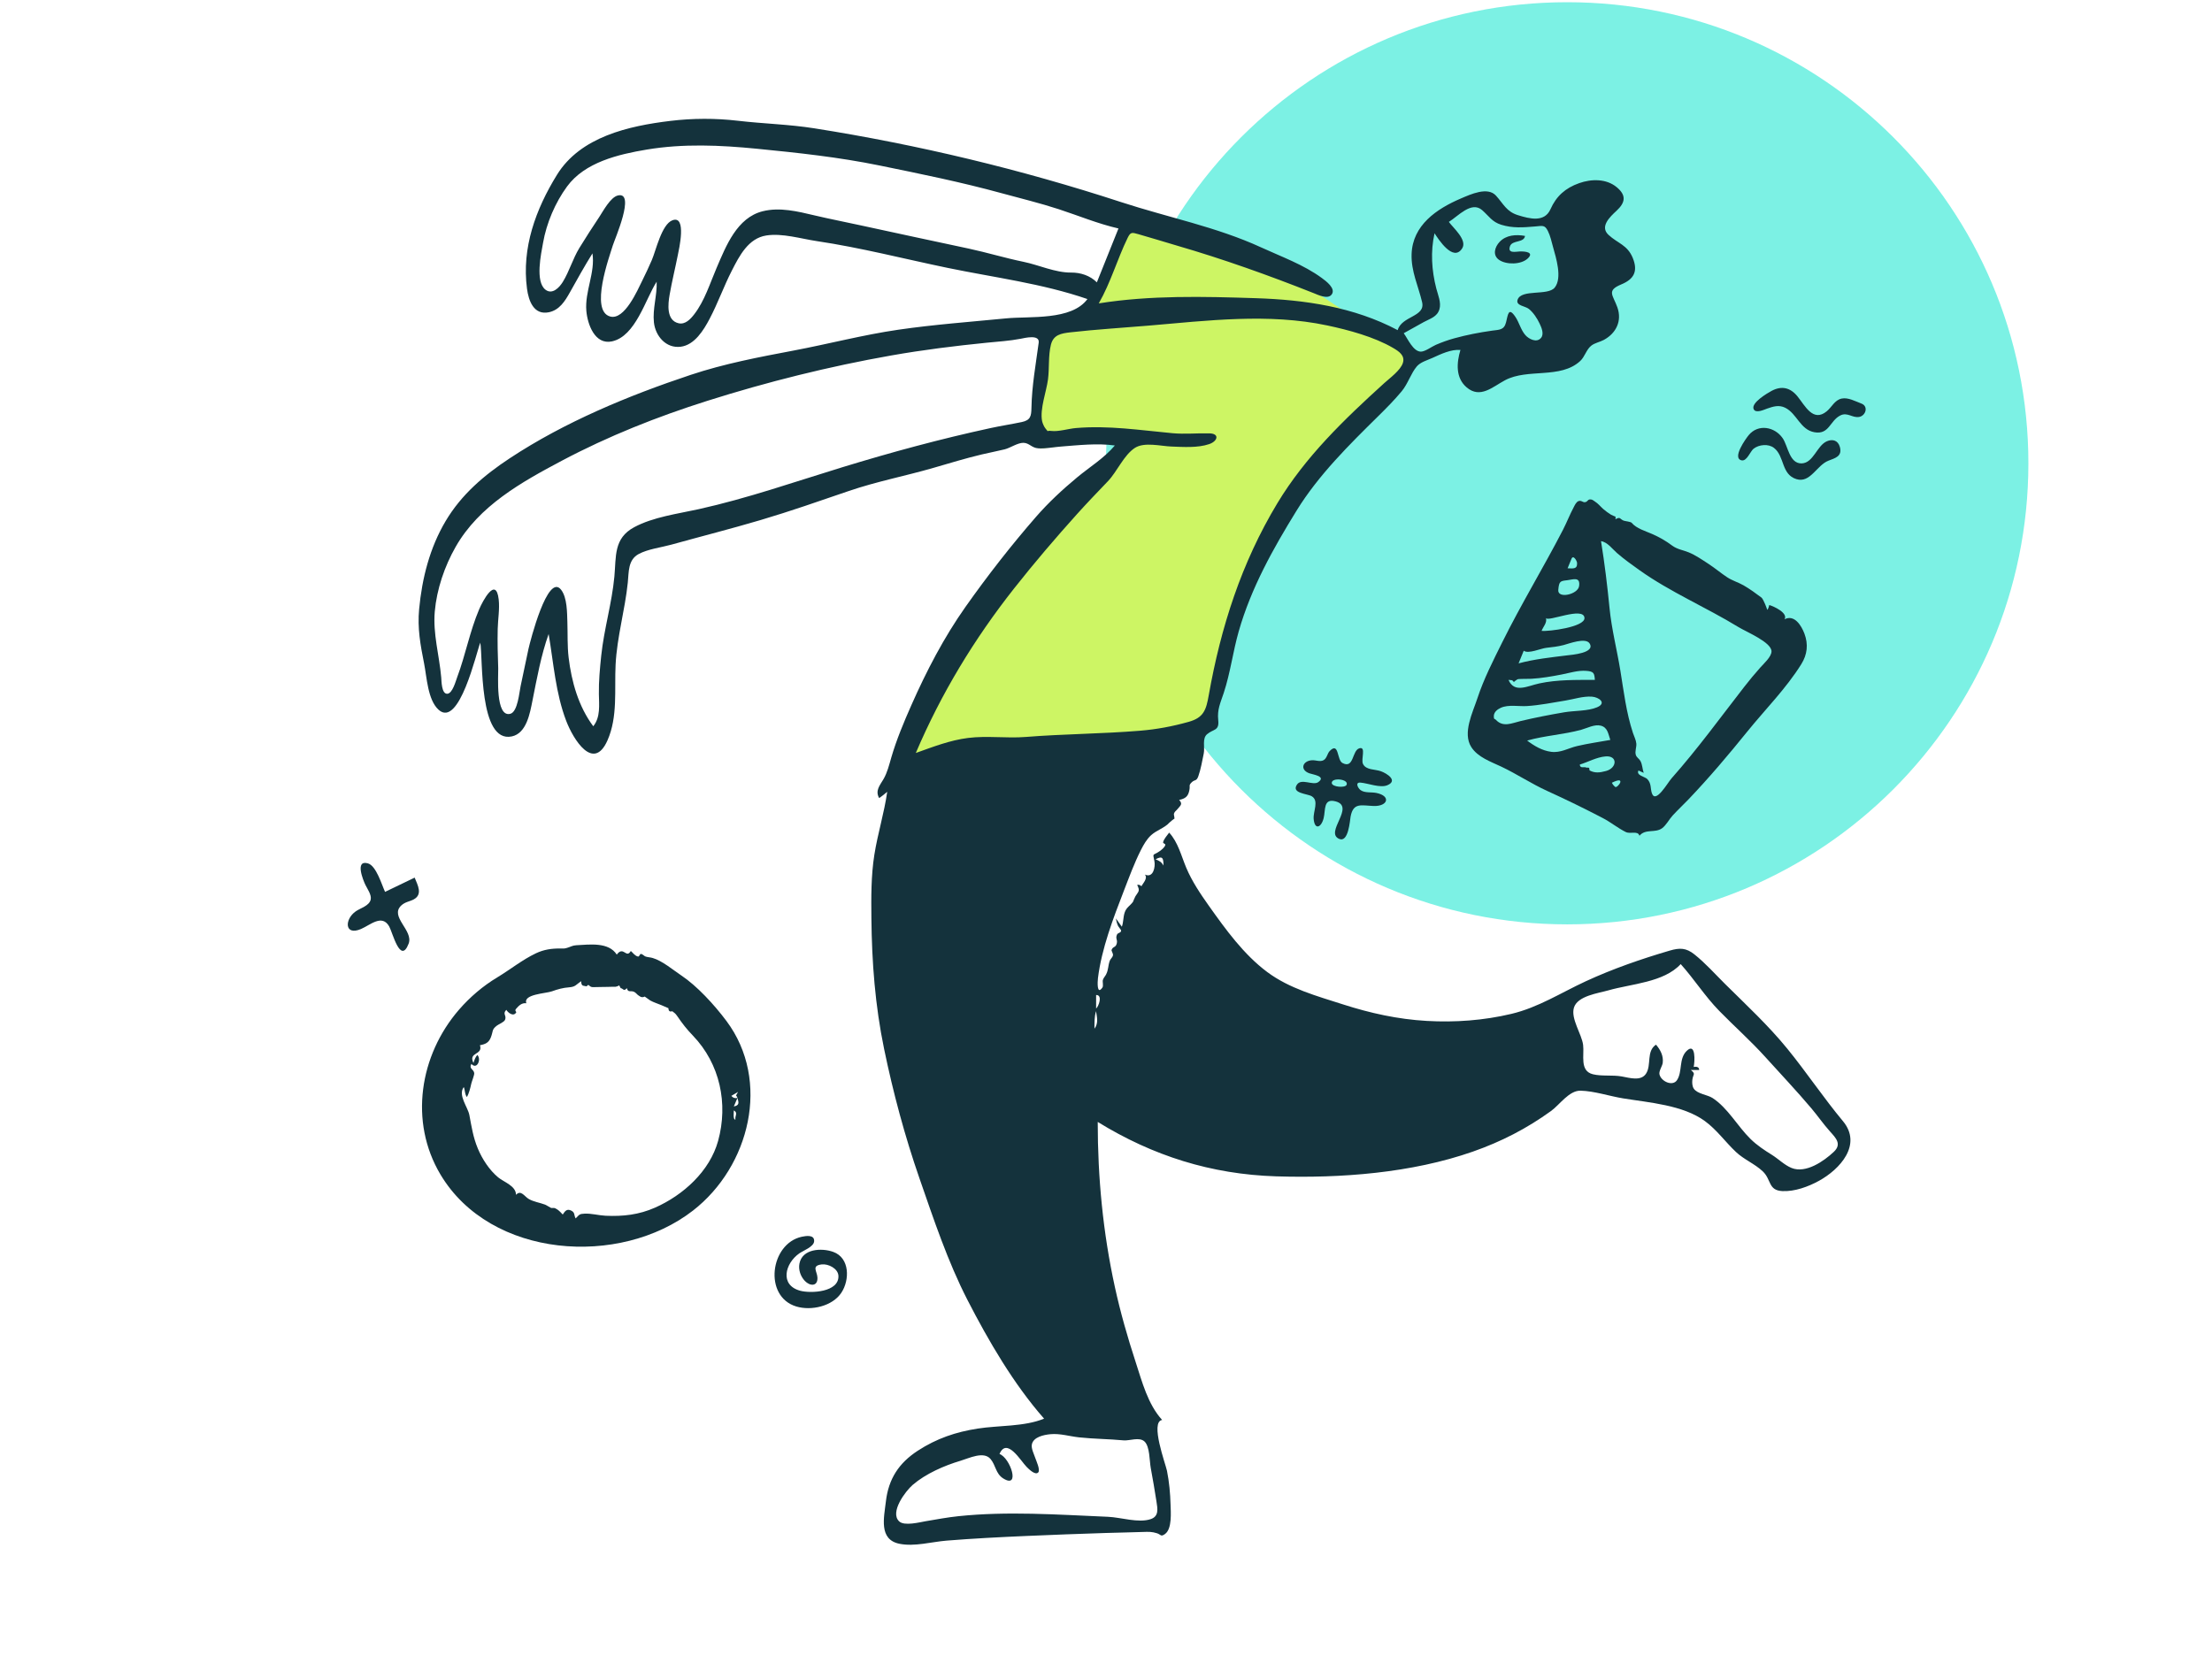
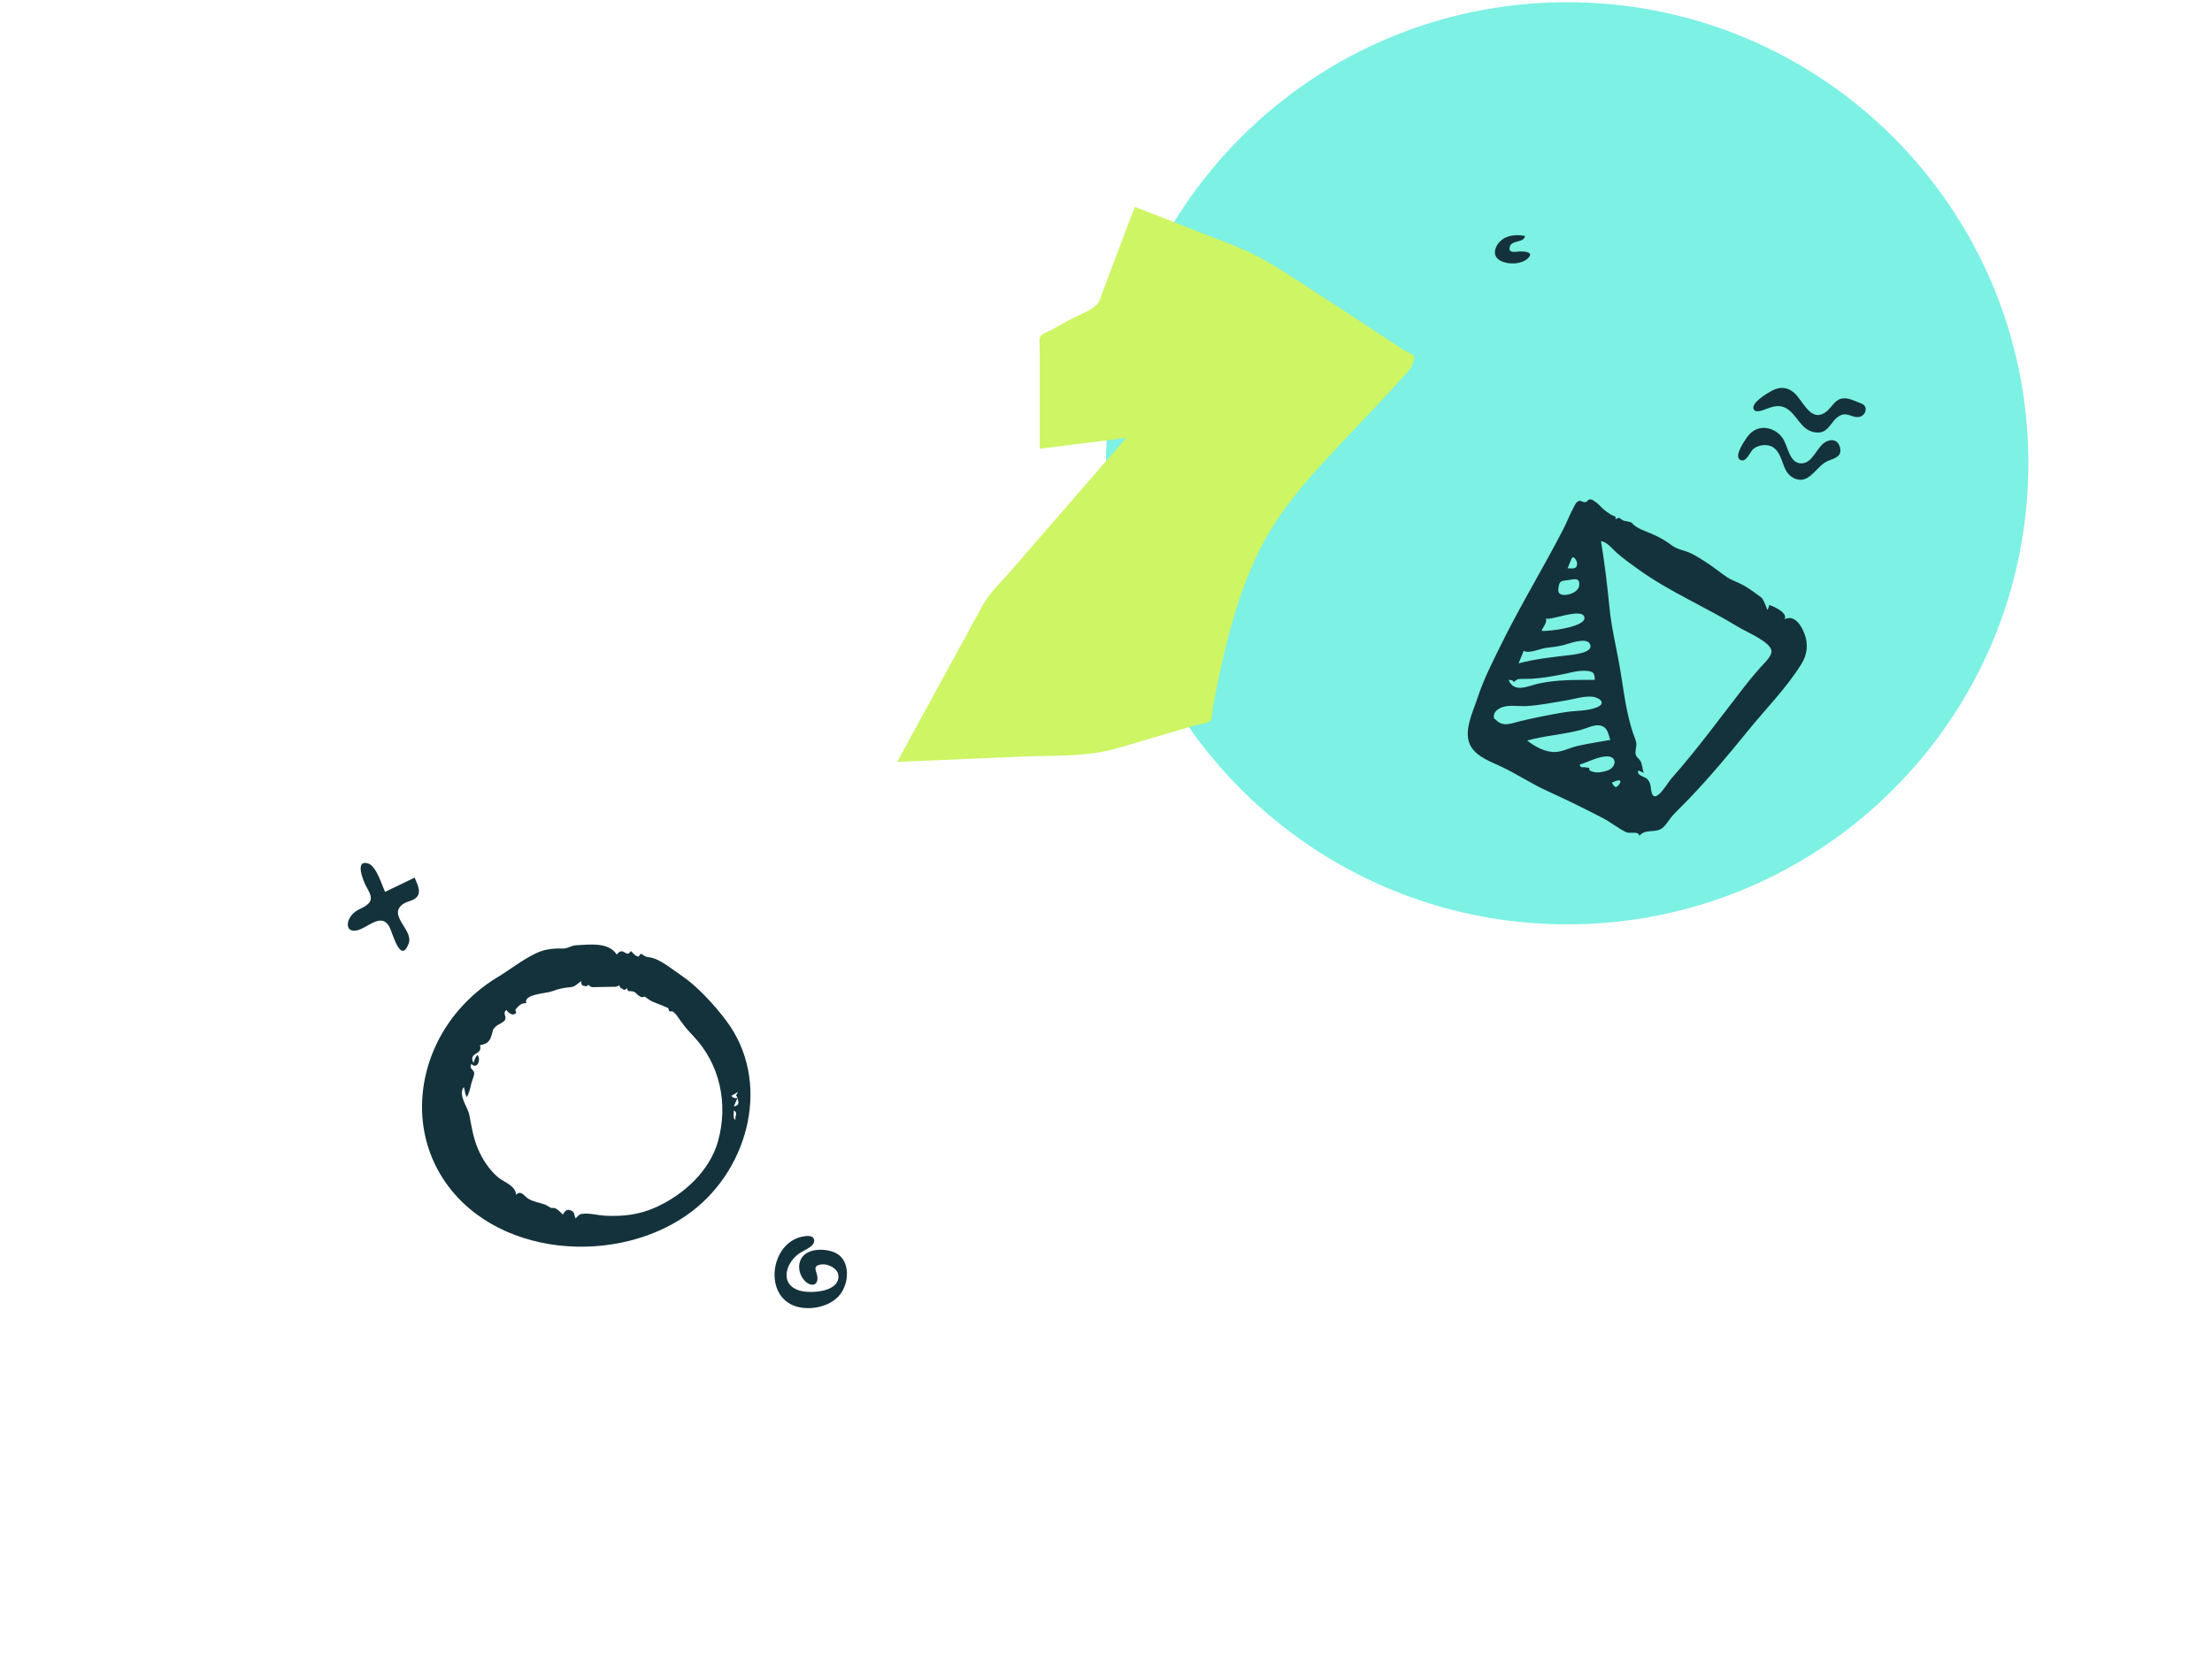
<svg xmlns="http://www.w3.org/2000/svg" width="500" height="376" viewBox="0 0 500 376" fill="none">
  <g clip-path="url(#clip0_23931_77845)">
    <g style="mix-blend-mode:overlay">
      <path d="M354.248 208.996C411.823 208.996 458.496 162.323 458.496 104.748C458.496 47.173 411.823 0.5 354.248 0.5C296.673 0.5 250 47.173 250 104.748C250 162.323 296.673 208.996 354.248 208.996Z" fill="#6EF0E1" fill-opacity="0.9" />
    </g>
    <path fill-rule="evenodd" clip-rule="evenodd" d="M256.503 46.769C254.992 50.768 253.481 54.768 251.97 58.768C251.001 61.331 250.034 63.893 249.065 66.456C248.722 67.365 248.531 68.297 247.867 68.928C246.301 70.413 243.492 71.358 241.61 72.403C240.35 73.103 239.089 73.804 237.829 74.504C237.179 74.865 235.738 75.319 235.283 75.918C234.782 76.579 235.019 77.793 235.019 78.706V86.594V101.456C241.529 100.642 248.04 99.829 254.55 99.015C245.876 109.023 237.203 119.031 228.529 129.039C226.391 131.505 223.796 133.879 222.203 136.749C218.813 142.857 215.5 149.01 212.149 155.14C209.03 160.845 205.911 166.551 202.792 172.257L230.853 171.063C238.118 170.753 245.582 171.218 252.582 169.159C258.352 167.462 264.122 165.765 269.893 164.068C270.66 163.842 273.051 163.586 273.595 162.969C274.104 162.39 274.093 160.204 274.237 159.464C276.961 145.465 280.428 130.038 288.377 117.988C294.077 109.35 301.767 101.787 308.81 94.254C311.559 91.314 314.356 88.409 317.007 85.38C317.687 84.604 318.667 83.724 319.117 82.781C319.407 82.172 319.812 81.012 319.632 80.472C319.554 80.237 317.742 79.397 317.482 79.23C315.646 78.049 313.825 76.844 312.001 75.645C306.875 72.275 301.754 68.897 296.599 65.571C292.58 62.978 288.572 60.23 284.333 58.002C279.938 55.692 275.099 54.066 270.492 52.242C265.837 50.398 261.173 48.574 256.503 46.769Z" fill="#CDF564" />
-     <path fill-rule="evenodd" clip-rule="evenodd" d="M414.507 260.433C412.271 262.539 408.201 265.366 404.983 264.081C403.367 263.435 401.986 262.018 400.514 261.104C398.785 260.029 397.159 258.955 395.692 257.523C392.767 254.666 390.552 250.491 387.097 248.254C385.936 247.502 383.669 247.341 382.864 246.141C382.503 245.602 382.469 244.785 382.536 244.163C382.68 242.822 383.404 242.901 382.194 241.917H384.074C384.11 241.19 383.385 241.13 382.845 241.224C383.096 240.073 383.352 235.57 381.254 237.611C379.436 239.38 380.346 242.315 379.058 244.231C378.072 245.698 375.456 244.51 375.103 242.896C374.944 242.171 375.743 241.039 375.838 240.328C376.047 238.751 375.343 237.388 374.321 236.194C372.078 237.689 373.349 240.782 372.071 242.746C370.914 244.523 368.338 243.693 366.577 243.381C364.465 243.006 362.078 243.385 360.058 242.887C357.008 242.134 358.147 238.553 357.845 236.241C357.521 233.765 355.019 230.329 355.771 227.831C356.579 225.148 361.3 224.569 363.557 223.918C368.714 222.43 376.071 222.144 379.906 217.979C382.955 221.38 385.409 225.275 388.607 228.549C392.062 232.086 395.753 235.351 399.07 239.03C402.522 242.859 406.085 246.615 409.412 250.555C410.864 252.273 412.138 254.126 413.64 255.803C414.975 257.294 416.382 258.667 414.507 260.433ZM261.204 194.284C262.789 193.441 262.991 193.969 262.991 195.705C262.535 194.872 262.082 194.648 261.204 194.284ZM247.767 228.027V224.967C249.295 224.927 248.355 227.544 247.767 228.027ZM247.393 232.584C247.393 231.229 247.357 229.939 247.747 228.621C247.953 230.057 248.344 231.3 247.393 232.584ZM253.963 325.661C255.366 325.792 257.529 324.825 258.709 325.926C259.921 327.058 259.824 330.351 260.111 331.879C260.586 334.405 261.006 336.939 261.406 339.477C261.668 341.141 261.993 342.831 260.111 343.468C257.331 344.408 253.358 343.066 250.46 342.944C244.736 342.703 239.014 342.368 233.284 342.252C227.731 342.14 222.165 342.229 216.637 342.806C214.14 343.067 211.698 343.528 209.226 343.945C207.924 344.165 204.433 345.085 203.256 343.987C201.042 341.92 204.723 337.093 206.306 335.73C209.244 333.2 213.422 331.376 217.106 330.277C219.075 329.69 222.357 328.041 223.908 329.885C225.098 331.3 225.051 333.188 226.756 334.26C230.706 336.743 228.395 329.62 225.926 328.743C227.584 324.863 230.744 330.341 232.054 331.657C232.52 332.125 234.037 333.669 234.696 332.893C235.189 332.312 234.204 330.23 234.021 329.663C233.744 328.803 233.042 327.494 233.244 326.561C233.609 324.873 235.977 324.413 237.396 324.272C239.596 324.054 241.753 324.752 243.928 324.984C247.263 325.342 250.624 325.347 253.963 325.661ZM231.877 166.622C227.535 166.968 223.165 166.304 218.833 166.847C214.734 167.362 210.872 168.867 207.008 170.249C212.752 156.777 220.184 144.513 229.242 133.024C233.753 127.302 238.604 121.619 243.478 116.204C245.746 113.684 248.092 111.248 250.434 108.799C252.523 106.615 254.019 102.905 256.526 101.273C258.666 99.881 262.405 100.874 264.776 100.96C267.456 101.058 270.718 101.302 273.332 100.41C275.226 99.763 275.747 98.038 273.376 97.981C270.579 97.913 267.829 98.205 264.996 97.942C257.656 97.264 250.58 96.15 243.18 96.782C241.485 96.926 239.253 97.648 237.59 97.432C236.393 97.275 237.18 97.876 236.349 96.917C236.03 96.549 235.646 95.686 235.552 95.198C235.022 92.459 236.527 88.543 236.887 85.785C237.22 83.233 236.925 80.427 237.548 77.941C238.115 75.679 239.845 75.377 241.975 75.135C247.801 74.474 253.747 74.122 259.6 73.623C272.958 72.485 286.74 70.769 300.006 73.581C304.797 74.596 310.638 76.166 314.917 78.679C316.256 79.465 317.606 80.39 317.119 82.018C316.614 83.708 314.139 85.493 312.913 86.606C303.85 94.833 295.098 103.224 288.732 113.78C280.614 127.24 275.955 141.778 273.222 157.202C272.634 160.521 272.088 162.257 268.674 163.212C265.009 164.238 261.472 164.905 257.671 165.217C249.08 165.922 240.463 165.937 231.877 166.622ZM234.787 77.481C234.128 82.381 233.237 87.271 233.149 92.209C233.116 94.074 232.939 95.009 230.956 95.425C228.618 95.915 226.24 96.28 223.891 96.789C212.554 99.246 201.431 102.264 190.339 105.66C179.559 108.962 168.956 112.676 157.934 115.122C153.193 116.174 147.645 116.883 143.327 119.213C138.682 121.72 139.293 125.83 138.876 130.344C138.319 136.375 136.53 142.215 135.901 148.244C135.6 151.125 135.327 154.023 135.372 156.921C135.411 159.393 135.765 162.125 134.103 164.205C130.771 159.75 129.191 154.146 128.535 148.686C128.215 146.031 128.342 143.356 128.25 140.689C128.177 138.542 128.225 135.127 126.826 133.334C123.786 129.438 119.832 145.053 119.456 146.72C118.824 149.527 118.303 152.357 117.673 155.164C117.393 156.408 117.035 160.931 115.368 161.382C111.913 162.316 112.672 152.609 112.617 151.131C112.508 148.148 112.433 145.161 112.503 142.175C112.554 140.02 112.971 137.681 112.724 135.524C112.116 130.23 109.139 135.808 108.302 137.779C106.187 142.754 105.23 148.079 103.334 153.134C103.018 153.975 102.277 156.805 101.103 156.858C99.796 156.916 99.806 153.993 99.732 153.139C99.298 148.188 97.834 143.272 98.276 138.27C98.722 133.219 100.493 128.027 102.998 123.634C108.295 114.346 117.86 109.013 127.022 104.155C137.508 98.596 148.578 94.205 159.884 90.627C173.481 86.324 187.443 82.843 201.489 80.365C208.635 79.105 215.892 78.204 223.111 77.481C225.648 77.227 228.186 77.079 230.69 76.596C231.636 76.413 235.046 75.546 234.787 77.481ZM242.091 61.625C238.508 61.653 234.849 59.916 231.358 59.198C227.203 58.343 223.145 57.105 218.997 56.212C210.874 54.463 202.747 52.758 194.632 50.971C191.109 50.195 187.569 49.52 184.06 48.687C180.306 47.795 176.249 46.801 172.407 47.761C166.582 49.217 164.121 55.59 161.983 60.563C160.472 64.076 159.288 67.991 156.933 71.048C156.094 72.138 154.901 73.438 153.38 73.085C150.555 72.429 151.003 68.69 151.363 66.623C151.885 63.624 152.623 60.659 153.215 57.673C153.453 56.468 155.3 48.581 152.003 49.802C149.557 50.708 148.263 56.674 147.337 58.805C146.649 60.388 145.92 61.962 145.148 63.506C144.118 65.566 141.179 72.449 137.924 71.562C133.267 70.291 137.734 58.047 138.528 55.467C138.963 54.05 143.697 43.308 139.702 44.186C138 44.56 136.342 47.721 135.475 49.031C133.936 51.355 132.402 53.695 130.954 56.076C129.464 58.525 128.704 61.312 127.226 63.725C126.449 64.995 124.862 66.687 123.313 65.511C120.899 63.68 122.33 57.309 122.753 54.9C123.539 50.42 125.494 45.829 128.175 42.167C132.204 36.665 139.806 34.887 146.198 33.818C154.45 32.438 162.816 32.816 171.102 33.632C180.421 34.551 189.598 35.534 198.783 37.412C208.04 39.305 217.303 41.182 226.417 43.685C230.711 44.864 235.067 45.91 239.3 47.294C243.8 48.765 248.191 50.596 252.817 51.656C251.19 55.716 249.562 59.776 247.935 63.837C246.378 62.296 244.253 61.607 242.091 61.625ZM321.838 72.812C323.265 72.032 324.841 71.664 325.362 69.939C325.822 68.416 325.036 66.689 324.66 65.226C323.608 61.13 323.331 56.888 324.262 52.744C325.151 54.102 328.481 59.325 330.507 56.163C331.728 54.255 328.455 51.512 327.499 50.171C329.596 48.877 332.591 45.404 335.007 47.499C336.568 48.853 337.229 50.156 339.333 50.815C341.888 51.614 344.292 51.431 346.901 51.21C348.727 51.056 349.167 50.812 349.88 52.218C350.44 53.324 350.73 54.692 351.057 55.879C351.702 58.219 353.194 62.831 351.427 65.023C349.878 66.943 343.87 65.297 343.035 67.776C342.58 69.128 344.752 69.176 345.582 69.845C346.61 70.673 347.46 71.991 348.018 73.168C348.432 74.039 349.061 75.478 348.357 76.368C347.384 77.599 345.581 76.665 344.797 75.77C343.756 74.581 343.418 72.956 342.55 71.661C340.955 69.285 340.86 71.175 340.426 72.881C339.975 74.653 338.909 74.531 337.276 74.759C334.41 75.159 331.514 75.723 328.725 76.491C327.295 76.884 325.909 77.386 324.547 77.972C323.67 78.349 322.149 79.491 321.197 79.502C319.433 79.522 318.209 76.571 317.299 75.34C318.811 74.496 320.319 73.644 321.838 72.812ZM416.579 253.488C412.173 248.199 408.357 242.453 404.01 237.117C399.722 231.855 394.762 227.254 389.95 222.488C387.679 220.238 385.503 217.771 382.996 215.777C381.126 214.29 379.687 214.267 377.437 214.926C371.046 216.798 364.537 219.051 358.489 221.845C352.856 224.446 347.726 227.787 341.618 229.237C335.383 230.718 328.9 231.194 322.51 230.827C315.955 230.45 309.773 229.086 303.539 227.082C297.636 225.184 291.481 223.526 286.432 219.763C281.139 215.819 277.05 210.146 273.261 204.81C271.342 202.108 269.438 199.272 268.145 196.21C267.024 193.553 266.291 190.418 264.278 188.252C263.785 188.952 263.17 189.552 262.919 190.374C262.805 190.747 263.478 190.735 263.409 191.032C263.279 191.591 262.535 192.162 262.102 192.466C260.548 193.56 260.538 192.689 260.946 194.734C261.183 195.927 260.734 198.617 258.79 197.738C259.506 198.595 258.369 199.676 257.997 200.382C257.742 200.089 257.424 199.987 257.044 200.075C257.755 201.491 257.335 201.529 256.646 202.653C256.52 202.859 256.074 203.935 256.138 203.844C255.434 204.847 254.62 205.099 254.21 206.348C253.872 207.374 253.959 208.502 253.583 209.526C253.128 208.898 252.674 208.27 252.219 207.642C252.312 208.136 252.497 208.867 252.713 209.315C252.849 209.596 253.431 210.25 253.423 210.403C253.391 210.974 252.679 210.837 252.475 211.33C252.094 212.254 252.645 212.39 252.437 213.292C252.199 214.327 251.559 213.913 251.255 214.795C251.198 214.963 251.647 215.622 251.576 215.983C251.475 216.494 251.013 216.78 250.849 217.234C250.433 218.389 250.584 219.235 250.007 220.343C249.783 220.773 249.457 221.059 249.3 221.547C249.162 221.977 249.459 222.891 249.192 223.276C247.904 225.131 248.085 221.936 248.183 221.143C249.003 214.489 251.633 207.622 254.04 201.403C255.237 198.313 256.401 195.127 257.901 192.167C258.504 190.975 259.201 189.745 260.199 188.834C261.46 187.68 263.25 187.219 264.393 185.931C264.213 186.134 265.632 184.791 265.405 185.232C265.608 184.838 265.253 184.304 265.379 183.922C265.536 183.448 265.832 183.348 266.162 182.933C266.756 182.188 267.46 181.817 266.529 180.868C267.912 180.562 268.573 180.113 268.849 178.632C269.051 177.549 268.643 177.62 269.354 176.898C270.068 176.172 270.429 176.738 270.879 175.482C271.416 173.979 271.773 171.934 272.096 170.361C272.377 168.987 271.694 166.967 272.852 165.998C274.318 164.77 275.63 165.29 275.368 162.82C275.111 160.412 275.859 158.954 276.611 156.675C278.112 152.127 278.692 147.325 280.007 142.722C282.815 132.9 287.776 124.044 293.11 115.398C298.038 107.409 304.929 100.602 311.583 94.047C313.405 92.251 315.206 90.43 316.842 88.462C318.251 86.767 318.895 84.46 320.249 82.851C321.072 81.874 322.604 81.456 323.753 80.938C325.669 80.073 327.952 78.946 330.115 79.121C329.255 82.018 328.975 85.403 331.511 87.575C334.588 90.21 337.376 87.473 340.197 85.97C345.337 83.231 352.689 85.746 357.172 81.641C358.24 80.663 358.537 79.101 359.647 78.188C360.461 77.519 361.62 77.349 362.537 76.85C365.323 75.334 366.675 72.558 365.59 69.492C364.599 66.689 363.059 65.717 366.487 64.297C369.27 63.145 370.329 61.408 369.069 58.317C367.868 55.37 365.667 55.03 363.585 53.102C361.569 51.233 363.885 49.059 365.396 47.657C367.344 45.848 367.717 44.217 365.458 42.336C363.093 40.366 359.716 40.435 356.959 41.409C353.841 42.51 351.787 44.341 350.467 47.307C349.123 50.327 345.793 49.484 343.096 48.643C340.516 47.838 339.845 46.102 338.151 44.232C336.267 42.152 332.428 43.931 330.206 44.881C324.733 47.22 319.295 50.911 319.078 57.45C318.948 61.349 320.597 64.663 321.454 68.322C322.239 71.669 316.862 71.405 315.931 74.643C305.999 69.385 294.938 67.776 283.835 67.418C272.035 67.037 260.065 66.732 248.365 68.593C251.081 63.862 252.515 58.673 254.878 53.812C255.558 52.413 255.851 52.533 257.352 52.956C260.235 53.768 263.097 54.676 265.975 55.513C276.486 58.568 286.791 62.25 296.955 66.282C297.943 66.674 300.149 67.763 301.015 66.579C302.014 65.214 299.703 63.532 298.767 62.845C294.674 59.843 289.602 58.021 285.019 55.914C274.998 51.31 263.901 49.125 253.445 45.705C230.872 38.322 207.52 32.714 184.062 29.011C178.337 28.107 172.552 27.975 166.802 27.304C161.709 26.709 156.607 26.723 151.515 27.337C142.11 28.471 131.206 30.919 125.894 39.528C121.099 47.301 117.897 56.041 119.121 65.262C119.489 68.031 120.662 71.311 124.079 70.597C126.45 70.102 127.708 68.088 128.809 66.122C130.472 63.152 132.115 60.183 133.917 57.292C134.585 61.626 132.156 65.887 132.538 70.302C132.798 73.297 134.453 78.03 138.342 77.182C143.673 76.02 145.867 67.692 148.43 63.697C148.559 66.775 147.481 69.807 147.811 72.891C148.137 75.938 150.517 78.814 153.86 78.396C157.014 78.002 159.063 74.624 160.402 72.081C162.266 68.541 163.605 64.746 165.425 61.183C167.131 57.843 169.152 53.867 173.225 53.24C176.861 52.679 181.027 53.977 184.618 54.512C194.578 55.996 204.338 58.523 214.189 60.566C224.752 62.754 235.565 64.084 245.802 67.616C242.203 72.516 232.783 71.457 227.42 71.983C219.317 72.778 211.109 73.376 203.052 74.549C195.094 75.707 187.302 77.763 179.406 79.256C171.552 80.741 163.711 82.228 156.111 84.76C142 89.462 127.654 95.412 115.221 103.616C109.436 107.433 104.298 111.796 100.725 117.821C97.128 123.884 95.4 130.74 94.741 137.714C94.331 142.057 95.028 145.815 95.869 150.042C96.478 153.102 96.676 158.226 99.129 160.466C103.812 164.743 107.701 147.396 108.565 145.3C109.188 148.734 108.17 168.078 115.684 166.504C119.037 165.803 119.798 161.2 120.354 158.427C121.369 153.373 122.278 148.217 124.013 143.35C125.127 149.908 125.591 156.741 127.991 163.005C129.584 167.166 134.132 174.547 137.302 167.425C139.68 162.084 138.864 155.954 139.149 150.283C139.465 143.999 141.269 137.937 141.908 131.714C142.156 129.304 141.932 126.587 144.354 125.272C146.433 124.143 149.475 123.775 151.745 123.145C158.47 121.277 165.239 119.561 171.933 117.58C178.629 115.598 185.232 113.282 191.839 111.022C198.158 108.86 204.61 107.631 211.005 105.78C214.642 104.727 218.234 103.626 221.921 102.747C223.637 102.338 225.373 102.02 227.085 101.597C228.354 101.283 230.026 100.1 231.331 100.121C232.674 100.143 233.179 101.28 234.718 101.369C236.376 101.465 238.061 101.099 239.71 100.973C243.726 100.665 247.995 100.167 252.002 100.723C249.594 103.58 246.341 105.554 243.491 107.92C240.203 110.649 237.021 113.596 234.213 116.819C228.563 123.303 223.223 130.157 218.261 137.182C213.367 144.112 209.427 151.696 206.001 159.444C204.294 163.305 202.637 167.25 201.457 171.308C200.973 172.975 200.578 174.648 199.703 176.165C198.901 177.555 197.77 178.754 198.719 180.433C199.371 180.024 199.958 179.517 200.548 179.026C199.866 183.831 198.394 188.48 197.637 193.27C196.891 197.99 196.921 202.844 196.97 207.61C197.071 217.593 197.813 227.349 199.838 237.141C201.886 247.042 204.517 256.867 207.834 266.419C211.028 275.615 214.232 285.259 218.69 293.926C223.451 303.184 229.114 312.918 236.005 320.754C231.504 322.598 225.775 322.253 221.009 322.996C216.026 323.772 211.716 325.237 207.47 327.994C203.174 330.784 200.842 334.376 200.248 339.463C199.827 343.084 198.573 348.096 203.323 349.047C206.74 349.731 210.559 348.608 213.982 348.33C219.971 347.845 225.968 347.542 231.969 347.28C237.955 347.019 243.942 346.789 249.93 346.603C252.746 346.516 255.564 346.472 258.38 346.371C259.641 346.326 260.407 346.306 261.538 346.671C262.433 346.96 262.367 347.559 263.363 346.818C264.97 345.623 264.639 341.856 264.594 340.2C264.526 337.644 264.284 335.058 263.785 332.55C263.489 331.06 259.897 321.454 262.69 321.05C259.446 317.484 258.15 312.393 256.692 307.924C254.866 302.326 253.263 296.743 252.005 290.984C249.317 278.684 248.129 266.25 248.129 253.664C260.589 261.344 273.772 265.504 288.448 265.968C303.038 266.43 319.068 265.231 332.923 260.377C339.339 258.129 345.086 255.177 350.587 251.2C352.559 249.775 354.671 246.546 357.259 246.602C360.348 246.668 363.806 247.837 366.873 248.337C372.738 249.293 380.393 249.833 385.359 253.461C388.057 255.431 389.99 258.19 392.397 260.46C394.228 262.188 396.649 263.126 398.467 264.853C400.428 266.717 399.649 269.152 402.9 269.303C405.68 269.431 408.727 268.313 411.124 267.001C415.906 264.382 420.999 258.793 416.579 253.488Z" fill="#14323C" />
    <path fill-rule="evenodd" clip-rule="evenodd" d="M370.614 128.933C377.612 133.904 385.64 137.3 392.953 141.777C394.784 142.898 400.487 145.224 400.432 147.303C400.4 148.518 398.686 150.042 397.935 150.885C396.65 152.327 395.44 153.785 394.254 155.312C388.823 162.302 383.709 169.357 377.823 175.996C376.937 176.994 374.267 181.762 373.405 179.394C373.015 178.321 373.337 177.114 372.319 176.113C371.795 175.597 369.77 175.313 370.36 174.207C370.753 174.384 371.146 174.561 371.54 174.738C371.234 173.854 371.257 172.886 370.799 172.05C370.514 171.531 369.958 171.285 369.765 170.701C369.498 169.893 369.95 168.955 369.875 168.122C369.8 167.292 369.37 166.508 369.113 165.724C367.59 161.082 367.044 156.402 366.264 151.612C365.492 146.872 364.291 142.281 363.819 137.488C363.321 132.426 362.71 127.374 361.895 122.353C363.349 122.557 364.467 124.137 365.496 125.031C367.113 126.435 368.869 127.694 370.614 128.933ZM365.128 177.94C364.794 177.678 364.532 177.356 364.344 176.974C367.774 175.275 365.704 178.174 365.128 177.94ZM363.042 174.316C361.547 174.728 360.472 174.812 359.32 174.197C359.21 174.138 359.336 173.689 359.139 173.596C358.966 173.516 358.703 173.615 358.556 173.54C358.054 173.285 357.175 173.844 357.09 172.867C358.998 172.283 360.874 171.205 362.889 171.024C365.689 170.772 365.559 173.622 363.042 174.316ZM356.491 168.681C354.451 169.158 352.77 170.273 350.603 169.982C348.568 169.709 346.8 168.654 345.195 167.438C349.21 166.302 353.421 166.096 357.432 164.997C358.738 164.639 360.455 163.695 361.862 164.075C363.426 164.498 363.525 165.963 363.994 167.296C361.491 167.746 358.969 168.102 356.491 168.681ZM343.732 163.025C341.772 163.493 339.768 164.517 338.13 162.75C337.865 162.465 337.633 162.75 337.665 161.871C337.697 160.945 338.538 160.348 339.261 160.022C340.962 159.256 343.345 159.751 345.151 159.638C348.031 159.459 350.963 158.861 353.812 158.4C355.784 158.081 357.822 157.373 359.838 157.512C361.395 157.62 363.273 158.947 361.004 159.915C358.938 160.797 355.841 160.661 353.602 161.043C350.294 161.608 346.997 162.245 343.732 163.025ZM341.817 153.804C341.944 153.934 342.071 154.063 342.198 154.193C342.177 154.188 342.949 153.562 343.154 153.544C344.148 153.458 345.147 153.526 346.142 153.47C348.435 153.341 350.746 152.941 352.998 152.501C354.833 152.143 356.701 151.525 358.59 151.68C360.224 151.814 360.396 152.149 360.503 153.726C356.33 153.726 352.032 153.638 347.931 154.522C345.261 155.096 342.319 156.808 340.981 153.722C341.26 153.75 341.538 153.777 341.817 153.804ZM344.426 147.125C345.461 147.913 348.281 146.603 349.522 146.472C350.868 146.329 352.135 146.181 353.441 145.846C354.598 145.548 358.426 144.061 359.314 145.483C360.675 147.662 355.165 148.062 354.291 148.17C350.628 148.623 346.826 149.024 343.261 149.985C343.65 149.032 344.038 148.079 344.426 147.125ZM349.451 139.723C349.719 140.731 358.004 137.019 358.155 139.717C358.271 141.786 349.958 142.818 348.463 142.636C348.813 141.683 349.744 140.829 349.451 139.723ZM352.233 133.392C352.409 131.36 352.682 131.372 354.311 131.18C355.554 131.034 357.262 130.306 356.939 132.521C356.662 134.417 352.056 135.442 352.233 133.392ZM355.195 126.401C355.587 125.31 356.469 126.779 356.487 127.333C356.537 128.809 355.418 128.49 354.341 128.49C354.64 127.801 354.925 127.103 355.195 126.401ZM368.831 118.213C368.611 117.948 367.378 117.847 367.027 117.719C366.163 117.403 366.286 116.728 365.181 117.393C365.126 117.338 365.231 116.838 365.171 116.815C365.141 116.803 364.367 116.511 364.115 116.35C363.508 115.961 362.962 115.581 362.404 115.093C361.811 114.575 361.217 113.823 360.54 113.41C360.255 113.237 360.021 112.99 359.677 112.937C358.784 112.799 359.04 113.421 358.259 113.545C357.778 113.621 357.428 113.059 356.799 113.302C356.256 113.51 355.94 114.273 355.698 114.726C354.818 116.377 354.138 118.154 353.277 119.823C348.869 128.354 343.86 136.562 339.591 145.174C337.535 149.322 335.389 153.499 333.942 157.908C332.899 161.088 330.542 165.733 332.57 168.91C334.044 171.22 336.995 172.218 339.35 173.334C342.894 175.013 346.16 177.209 349.743 178.837C354.015 180.779 358.163 182.81 362.327 184.979C364.103 185.904 365.706 187.236 367.476 188.112C368.558 188.647 370.23 187.733 370.583 188.961C371.94 187.318 374.136 188.413 375.706 187.256C376.629 186.575 377.304 185.235 378.074 184.396C379.229 183.139 380.483 181.973 381.662 180.739C386.34 175.834 390.66 170.725 394.916 165.457C398.982 160.427 403.731 155.674 407.165 150.167C408.529 147.981 408.776 145.688 407.876 143.273C407.219 141.511 405.636 138.851 403.375 140.018C404.232 138.594 400.925 137.073 399.921 136.795C399.906 136.791 399.708 137.885 399.428 137.858C399.528 137.867 398.588 135.434 398.174 135.122C396.948 134.194 395.456 133.111 394.117 132.347C392.89 131.646 391.594 131.299 390.405 130.515C388.964 129.565 387.641 128.438 386.194 127.494C384.797 126.583 383.24 125.506 381.696 124.879C380.357 124.336 379.155 124.229 377.95 123.339C376.46 122.237 375.16 121.489 373.442 120.73C371.955 120.073 369.894 119.499 368.831 118.213Z" fill="#14323C" />
    <path fill-rule="evenodd" clip-rule="evenodd" d="M165.873 250.167C166.147 249.525 166.419 248.883 166.693 248.242C167.031 249.361 167.125 249.917 165.873 250.167ZM166.237 253.133C165.645 253.239 165.878 251.381 165.878 251.058C166.901 251.637 166.054 252.331 166.237 253.133ZM165.314 247.773C165.819 247.475 166.324 247.177 166.829 246.879C166.125 248.182 166.401 247.368 166.691 248.238C166.161 248.39 165.645 248.212 165.314 247.773ZM162.322 257.955C160.429 264.822 154.418 270.237 148.069 273.042C144.42 274.654 140.833 275.057 136.894 274.877C135.374 274.808 133.586 274.314 132.124 274.406C130.998 274.477 131.048 274.526 130.116 275.479C129.703 274.719 130.002 274.186 129.174 273.744C128.142 273.192 127.713 273.834 127.201 274.599C126.53 273.904 126.256 273.541 125.387 273.128C125.415 273.142 124.556 273.109 124.591 273.12C124.436 273.072 123.501 272.471 123.209 272.362C122.009 271.912 120.621 271.727 119.514 271.081C118.545 270.517 117.747 268.933 116.639 270.15C116.638 268.117 113.899 267.273 112.615 266.208C110.609 264.544 109.015 262.081 108.015 259.697C106.948 257.156 106.592 254.719 106.093 252.1C105.745 250.27 103.461 247.625 104.832 245.778C105.159 246.552 105.006 247.345 105.548 248.047C106.037 247.106 106.305 246.054 106.526 245.024C106.634 244.52 107.262 243.039 107.191 242.6C107.046 241.7 105.933 241.651 106.55 240.549C107.83 241.942 108.863 239.496 107.896 238.52C107.418 239.059 107.243 239.671 107.023 240.338C105.764 237.797 109.248 238.615 108.486 236.321C109.757 236.077 110.488 235.756 110.972 234.5C111.509 233.102 111.114 232.797 112.334 231.874C112.754 231.556 113.942 231.1 114.159 230.577C114.58 229.568 113.51 229.269 114.447 228.323C114.763 228.878 115.997 229.977 116.672 228.931C116.807 228.723 116.239 228.575 116.652 228.094C117.264 227.383 117.949 226.686 118.983 226.835C118.164 224.787 123.399 224.625 124.74 224.142C126.084 223.658 127.224 223.34 128.649 223.228C130.072 223.115 130.143 222.698 131.348 221.841C131.45 223.067 131.745 222.798 132.617 223.014C132.826 222.655 133.041 222.614 133.261 222.893C133.479 223.101 133.747 223.199 134.062 223.187C134.541 223.212 135.084 223.149 135.585 223.16C136.763 223.183 137.977 223.084 139.132 223.109C139.43 223.06 139.708 222.956 139.969 222.798C140.078 223.003 140.187 223.209 140.295 223.415C140.907 223.491 140.955 224.258 141.707 223.419C141.93 224.485 142.569 223.931 143.245 224.22C143.861 224.484 143.959 224.906 144.528 225.2C144.902 225.503 145.303 225.543 145.732 225.321C146.14 225.624 146.554 225.917 146.974 226.202C147.748 226.639 148.66 226.906 149.475 227.251C150.018 227.475 150.557 227.708 151.091 227.949C151.107 228.595 151.397 228.823 151.959 228.633C152.468 229.058 152.611 229.041 153.104 229.766C154.221 231.407 155.212 232.682 156.623 234.148C162.757 240.525 164.641 249.541 162.322 257.955ZM164.204 230.839C161.435 227.131 157.516 222.885 153.994 220.543C152.208 219.355 149.703 217.224 147.519 216.596C147.002 216.447 146.466 216.437 145.957 216.281C145.564 216.161 145.351 215.757 144.902 215.685C144.589 215.634 144.554 216.335 144.221 216.271C143.525 216.135 143.083 215.444 142.592 215.012C141.536 216.832 140.962 213.771 139.412 215.829C137.566 212.935 133.23 213.568 130.283 213.714C129.409 213.757 128.998 214.068 128.223 214.298C127.502 214.513 127.431 214.458 126.643 214.452C124.682 214.437 122.94 214.683 121.127 215.544C118.082 216.991 115.286 219.246 112.393 220.989C109.159 222.938 106.245 225.418 103.771 228.269C94.829 238.574 92.438 253.617 99.568 265.564C110.894 284.539 140.108 286.567 156.662 273.692C169.452 263.744 174.319 244.381 164.204 230.839Z" fill="#14323C" />
-     <path fill-rule="evenodd" clip-rule="evenodd" d="M304.384 177.443C304.066 178.201 301.098 177.945 301.033 177.051C300.936 175.715 304.936 176.125 304.384 177.443ZM307.537 176.946C309.219 177.083 311.983 178.226 313.604 177.535C316.078 176.482 313.48 174.864 312.153 174.381C310.802 173.889 308.79 174.151 308.096 172.738C307.573 171.676 308.864 168.712 307.263 169.188C305.582 169.688 306.071 173.935 303.434 172.504C302.176 171.82 302.689 167.659 300.582 169.785C300.006 170.367 299.955 171.435 299.192 171.868C298.412 172.311 297.435 171.85 296.612 171.888C294.434 171.99 293.74 174.028 295.947 174.836C296.764 175.135 299.843 175.501 297.978 176.836C296.802 177.676 294.192 175.912 293.182 177.376C291.795 179.386 295.511 179.432 296.509 180.033C298.2 181.052 296.803 183.431 296.938 185.126C297.145 187.715 298.649 187.173 299.195 184.983C299.658 183.124 299.084 180.448 301.886 181.187C306.45 182.39 299.349 188.183 302.692 189.666C304.823 190.611 305.125 185.501 305.29 184.621C305.903 181.374 307.727 182.132 310.491 182.231C313.719 182.347 314.499 179.959 311.08 179.275C309.989 179.057 308.489 179.333 307.541 178.638C306.981 178.227 306.21 176.839 307.537 176.946Z" fill="#14323C" />
    <path fill-rule="evenodd" clip-rule="evenodd" d="M188.336 283.047C185.723 282.112 181.352 282.314 180.706 285.688C180.435 287.101 180.962 288.595 181.937 289.622C183.069 290.811 184.871 290.922 184.774 288.85C184.707 287.415 183.343 286.17 185.742 285.881C187.235 285.701 189.444 286.818 189.518 288.467C189.686 292.185 183.25 292.476 180.879 291.833C176.172 290.558 177.451 285.628 180.683 283.378C181.518 282.796 183.914 281.901 184.023 280.693C184.169 279.092 182.188 279.419 181.218 279.63C174.082 281.183 172.527 293.136 179.983 295.39C183.369 296.413 188.137 295.356 190.177 292.29C192.09 289.415 192.116 284.401 188.336 283.047Z" fill="#14323C" />
    <path fill-rule="evenodd" clip-rule="evenodd" d="M93.729 198.429C91.499 199.503 89.268 200.577 87.038 201.65C86.301 200.073 85.055 195.763 83.185 195.212C80.158 194.321 82.085 199.019 82.608 200.094C83.037 200.976 84.033 202.343 83.791 203.395C83.467 204.812 81.468 205.314 80.421 206.045C77.832 207.854 77.853 211.655 81.603 210.044C83.725 209.133 86.352 206.605 87.979 209.475C88.73 210.799 90.509 218.198 92.367 213.359C93.517 210.364 87.983 207.251 90.711 204.717C91.589 203.902 92.618 203.833 93.495 203.364C95.614 202.232 94.419 200.14 93.729 198.429Z" fill="#14323C" />
    <path fill-rule="evenodd" clip-rule="evenodd" d="M420.724 91.232C419.394 90.746 417.749 89.796 416.271 90.12C414.701 90.463 414.068 92.037 412.926 92.983C409.821 95.554 408.013 91.721 406.306 89.621C404.695 87.637 402.729 87.156 400.456 88.375C399.55 88.861 395.734 91.087 396.4 92.513C396.878 93.539 398.764 92.618 399.407 92.394C400.803 91.908 402.099 91.483 403.527 92.191C406.205 93.519 406.9 97.161 410.14 97.729C413.491 98.317 413.6 95.128 415.992 93.928C417.595 93.124 418.711 94.547 420.258 94.264C421.731 93.994 422.413 91.849 420.724 91.232Z" fill="#14323C" />
    <path fill-rule="evenodd" clip-rule="evenodd" d="M393.674 104.083C394.859 104.34 395.632 102.042 396.374 101.459C397.604 100.492 399.738 100.297 400.991 101.27C403.437 103.169 402.594 107.267 406.078 108.336C409.192 109.291 410.659 105.19 413.28 104.169C414.804 103.575 416.476 103.186 415.882 101.056C415.471 99.583 414.261 99.204 412.946 99.77C410.685 100.742 409.917 104.7 407.237 104.771C404.464 104.844 404.163 100.847 402.973 99.106C401.158 96.452 397.427 95.811 395.307 98.348C394.667 99.114 391.417 103.594 393.674 104.083Z" fill="#14323C" />
    <path fill-rule="evenodd" clip-rule="evenodd" d="M338.861 58.766C340.51 59.893 343.795 59.854 345.314 58.455C346.859 57.032 344.796 56.813 343.537 56.857C342.569 56.891 340.756 57.37 341.308 55.698C341.798 54.214 344.49 54.97 344.714 53.341C342.689 52.977 340.457 53.108 338.959 54.7C337.875 55.851 337.318 57.709 338.861 58.766Z" fill="#14323C" />
  </g>
  <defs>
    <clipPath id="clip0_23931_77845">
      <rect width="500" height="375" fill="white" transform="translate(0 0.5)" />
    </clipPath>
  </defs>
</svg>